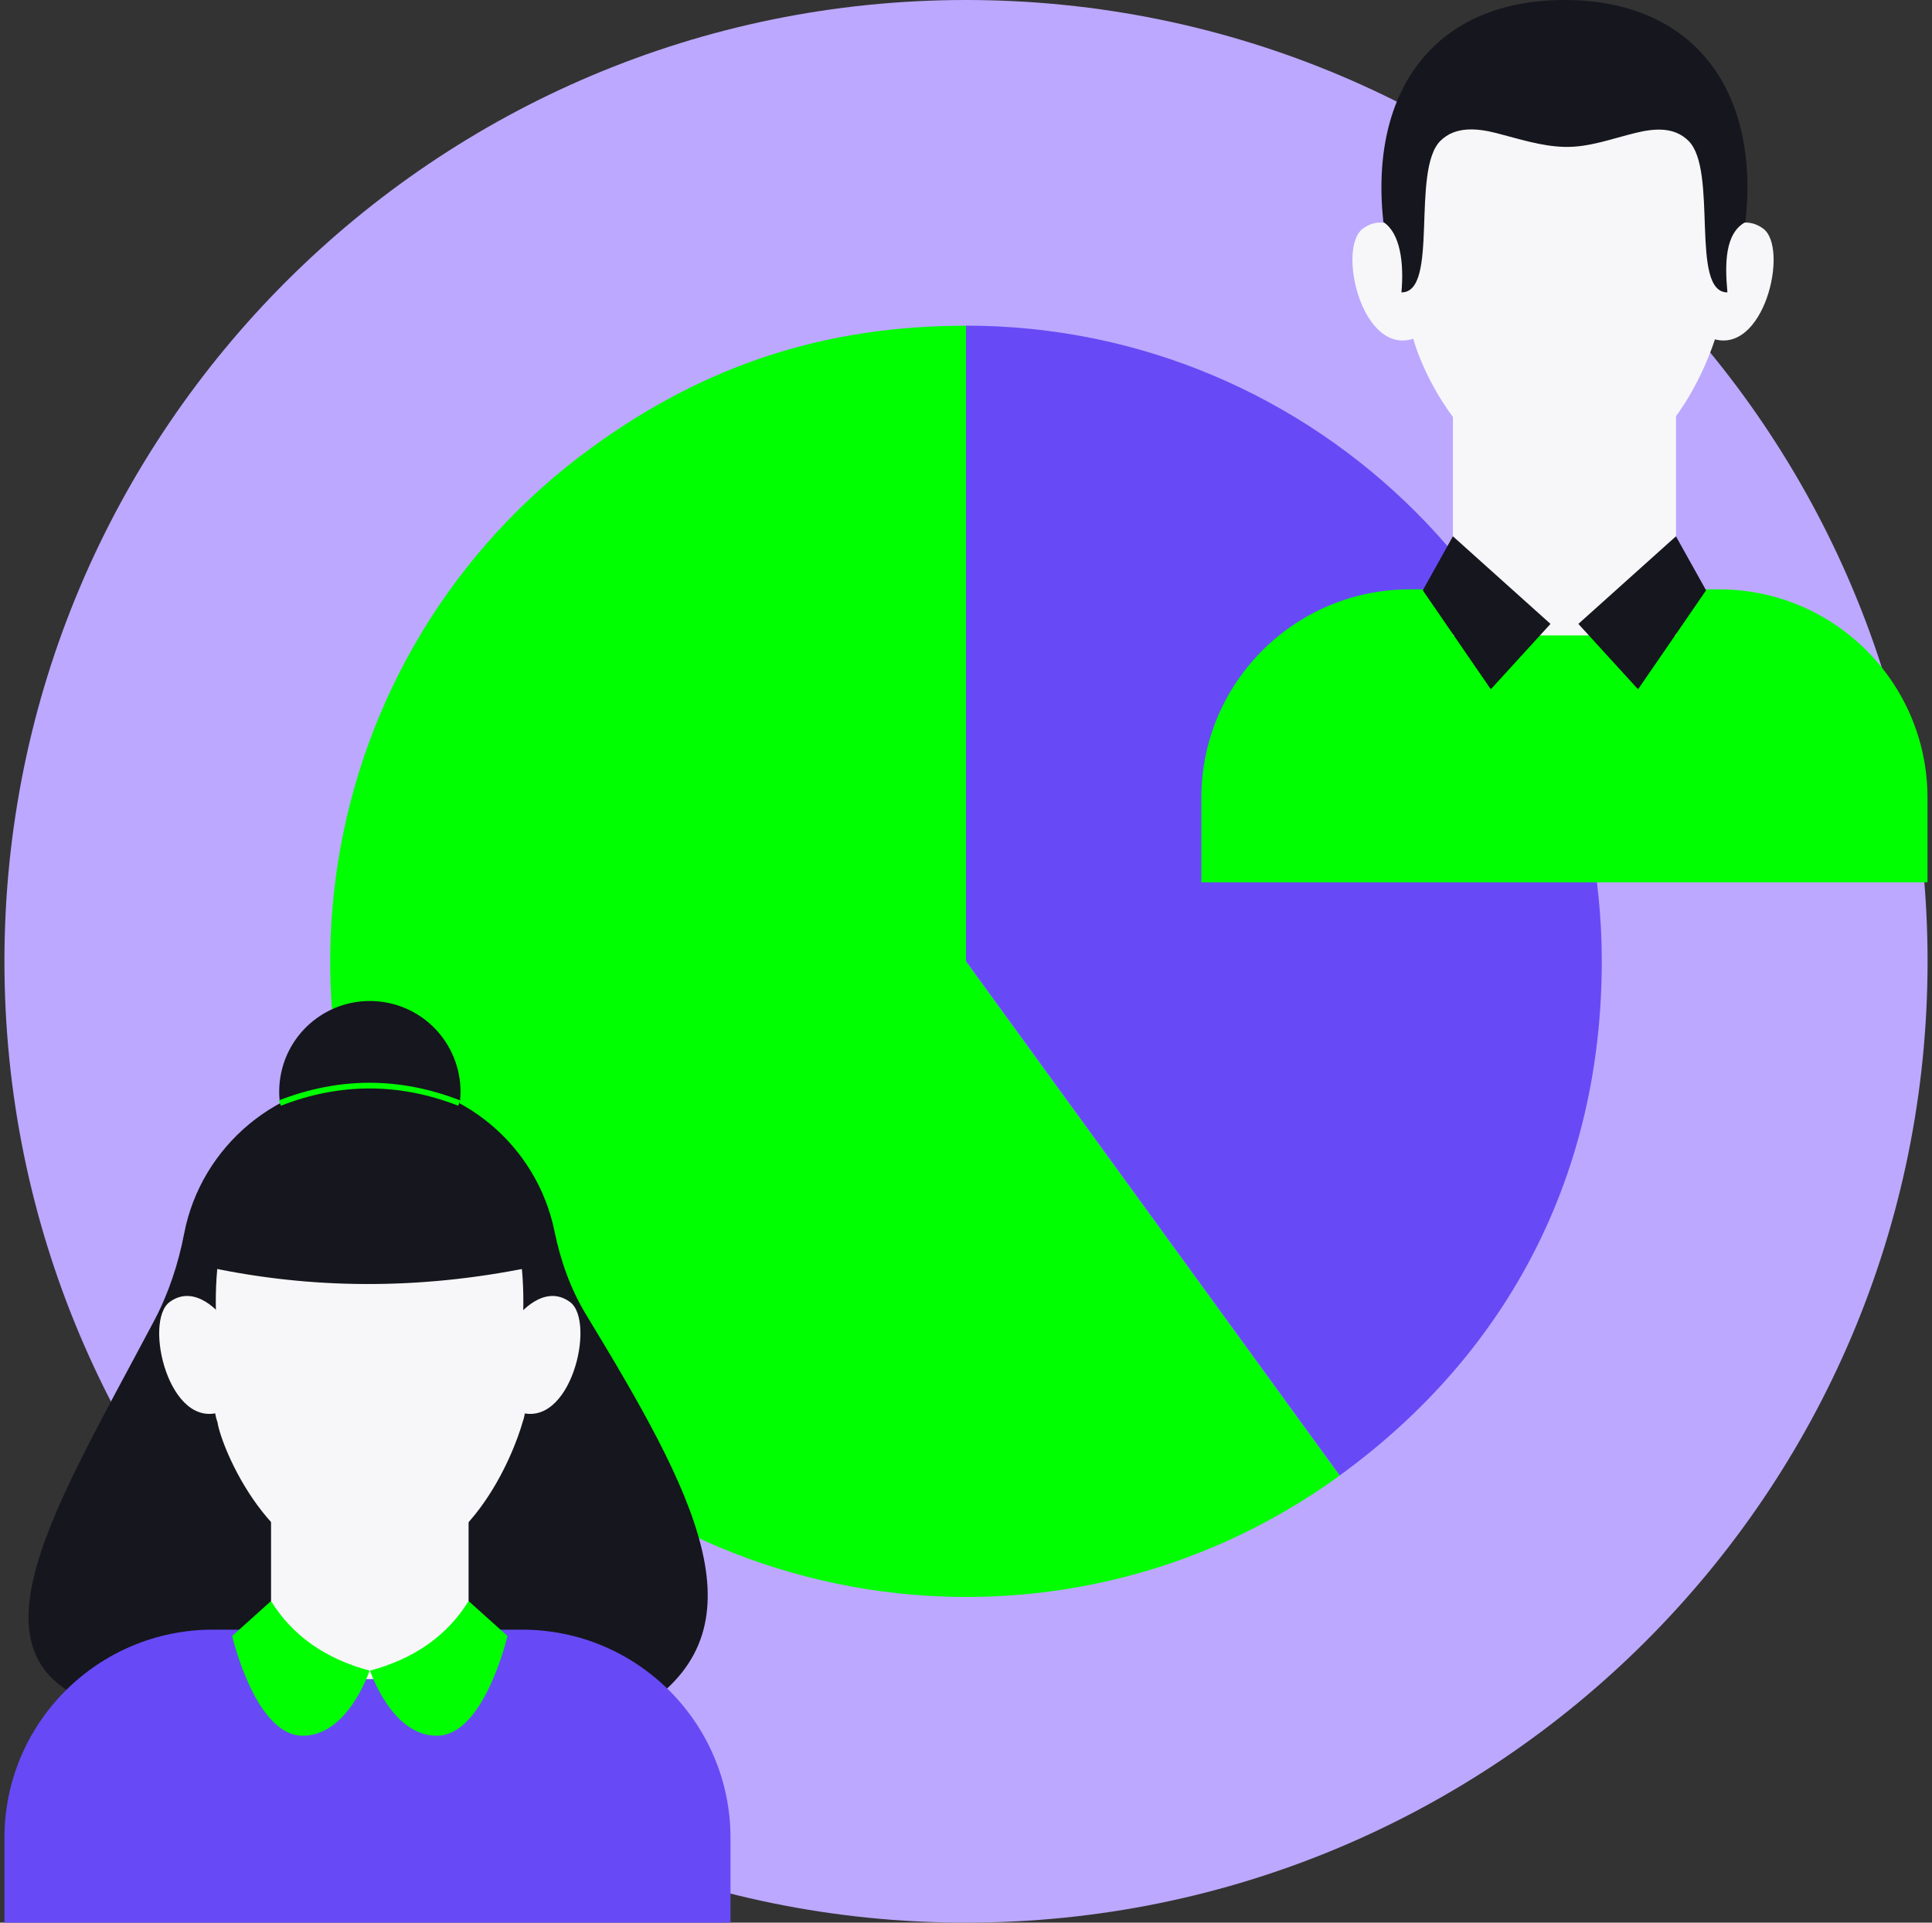
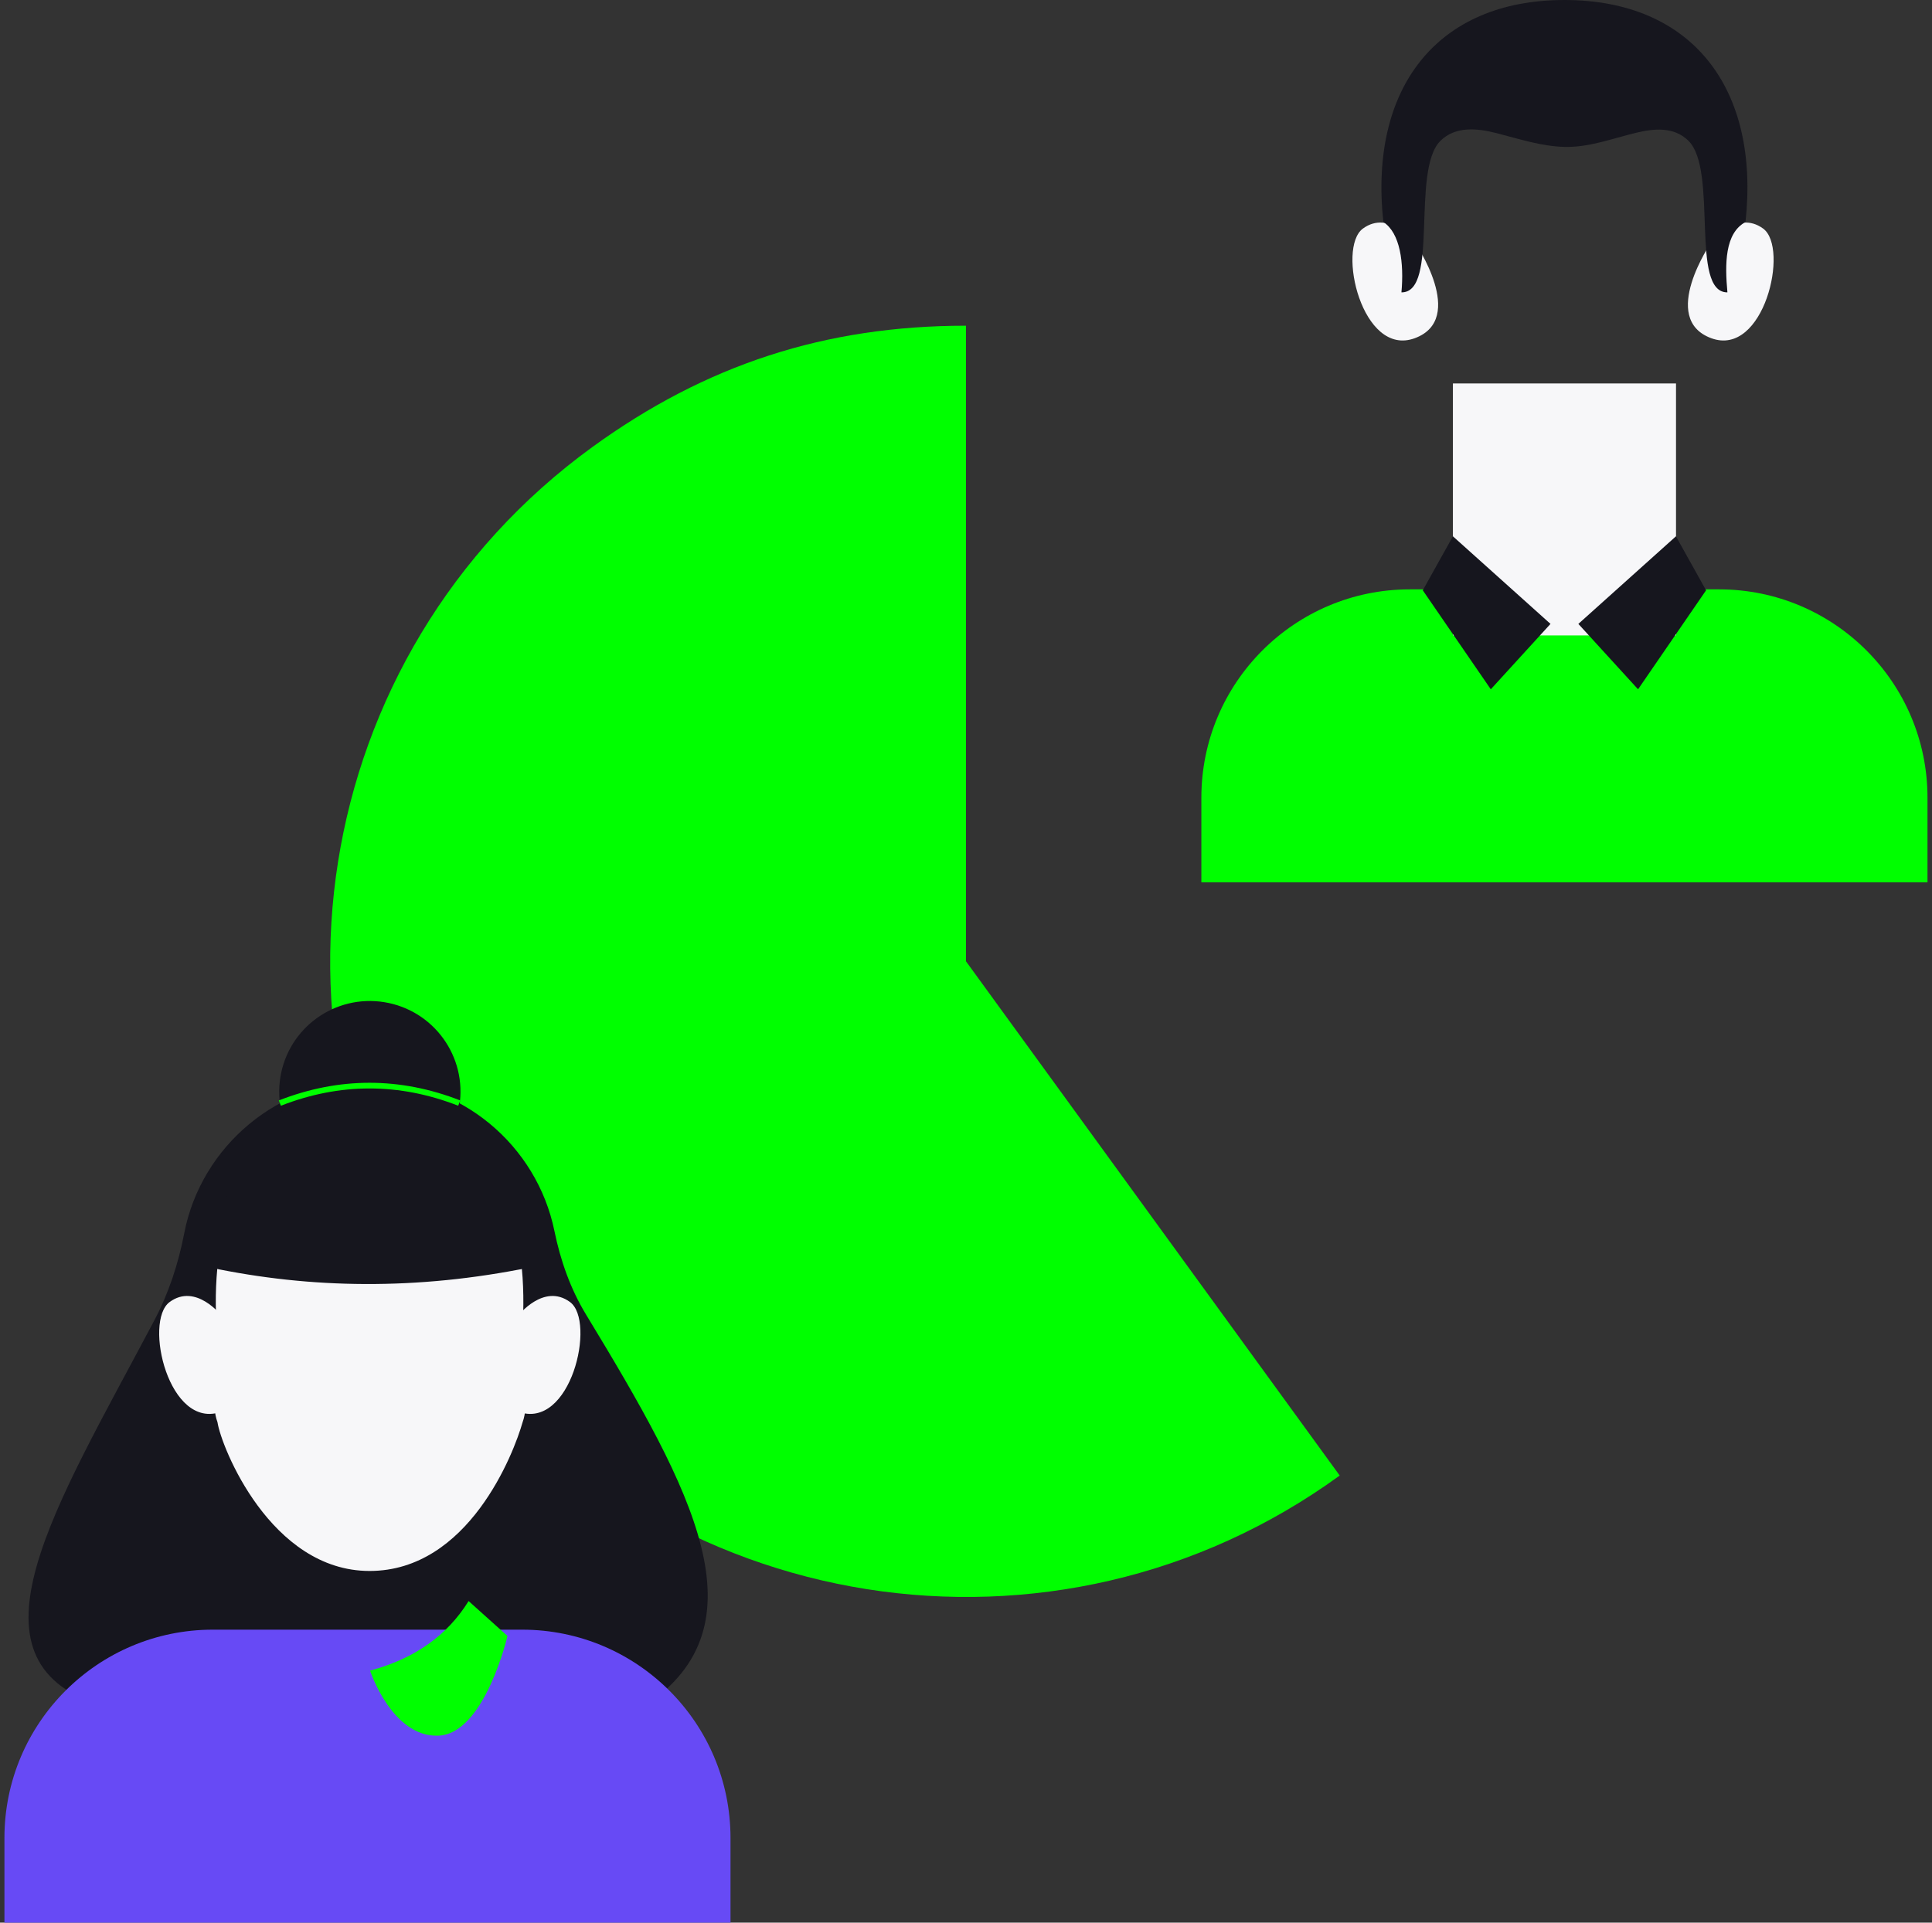
<svg xmlns="http://www.w3.org/2000/svg" width="218" height="217" viewBox="0 0 218 217" fill="none">
  <rect x="0" y="0" width="218" height="217" fill="#333333" stroke="none" />
  <g clip-path="url(#clip0_2025_24487)">
-     <path d="M109 217C168.923 217 217.5 168.423 217.5 108.5C217.5 48.577 168.923 0 109 0C49.077 0 0.5 48.577 0.5 108.5C0.5 168.423 49.077 217 109 217Z" fill="#BCA8FF" />
    <path d="M109 108.5L151.169 166.538C119.114 189.824 74.248 182.724 50.962 150.669C27.676 118.613 34.776 73.748 66.831 50.462C79.656 41.149 93.154 36.761 109 36.761V108.5Z" fill="#00FF00" />
-     <path d="M109 108.5V36.753C148.623 36.753 180.739 68.869 180.739 108.492C180.739 132.262 170.399 152.557 151.169 166.53L109 108.492V108.5Z" fill="#674AF5" />
    <path d="M159.077 66.519H193.98C206.956 66.519 217.492 77.056 217.492 90.032V99.587H135.557V90.032C135.557 77.056 146.093 66.519 159.069 66.519H159.077Z" fill="#00FF00" />
    <path d="M189.115 43.279H163.941V71.717H189.115V43.279Z" fill="#F7F7F9" />
    <path d="M160.542 66.626L163.941 60.53L174.953 70.417L168.216 77.797L160.542 66.626Z" fill="#16161E" />
    <path d="M192.507 66.626L189.108 60.53L178.096 70.417L184.833 77.797L192.507 66.626Z" fill="#16161E" />
-     <path d="M176.479 3.641C162.113 3.656 158.843 14.419 159.145 25.25C159.145 33.06 158.594 35.598 159.319 37.524C159.719 40.273 165.308 54.314 176.479 54.314C187.65 54.314 192.764 41.013 193.746 37.524C194.471 35.59 193.814 33.06 193.814 25.25C194.116 14.419 190.845 3.656 176.479 3.641Z" fill="#F7F7F9" />
    <path d="M159.636 27.35C159.636 27.35 156.751 23.626 153.782 25.801C150.814 27.984 153.699 40.356 159.636 38.173C165.573 35.99 159.636 27.342 159.636 27.342V27.35Z" fill="#F7F7F9" />
-     <path d="M193.096 27.35C193.096 27.35 195.981 23.626 198.95 25.801C201.918 27.984 199.033 40.356 193.096 38.173C187.159 35.99 193.096 27.342 193.096 27.342V27.35Z" fill="#F7F7F9" />
+     <path d="M193.096 27.35C193.096 27.35 195.981 23.626 198.95 25.801C201.918 27.984 199.033 40.356 193.096 38.173C187.159 35.99 193.096 27.342 193.096 27.342V27.35" fill="#F7F7F9" />
    <path d="M158.141 32.999C162.416 33.022 159.183 19.238 162.529 15.899C164.228 14.207 166.721 14.479 168.851 15.023C171.336 15.658 173.896 16.511 176.517 16.579C179.289 16.654 181.918 15.635 184.584 14.993C186.646 14.494 188.889 14.275 190.528 15.899C193.882 19.238 190.649 33.022 194.916 32.999C194.622 29.812 194.614 26.323 196.956 25.061C198.595 9.963 190.921 0 176.525 0C162.129 0 154.455 9.963 156.094 25.061C157.997 26.3 158.435 29.669 158.133 32.999H158.141Z" fill="#16161E" />
    <path d="M72.881 192.46C86.31 183.351 78.297 168.396 66.129 148.373C64.369 145.48 63.243 142.27 62.563 138.954C60.577 129.248 51.989 121.952 41.702 121.952C31.415 121.952 22.683 129.369 20.787 139.196C20.13 142.61 19.043 145.933 17.419 149.015C6.225 170.194 -4.734 187.256 11.263 192.468H72.881V192.46Z" fill="#16161E" />
    <path d="M24.013 183.933H58.916C71.892 183.933 82.428 194.469 82.428 207.445V217H0.5V207.445C0.5 194.469 11.037 183.933 24.013 183.933Z" fill="#674AF5" />
-     <path d="M52.873 161.069H30.584V189.507H52.873V161.069Z" fill="#F7F7F9" />
-     <path d="M30.584 180.7L26.196 184.643C26.196 184.643 28.756 195.693 33.991 195.897C39.225 196.101 41.702 188.555 41.702 188.555C36.702 187.218 32.994 184.598 30.584 180.708V180.7Z" fill="#00FF00" />
    <path d="M52.873 180.7L57.261 184.643C57.261 184.643 54.701 195.693 49.467 195.897C44.232 196.101 41.755 188.555 41.755 188.555C46.755 187.218 50.464 184.598 52.873 180.708V180.7Z" fill="#00FF00" />
    <path d="M51.827 124.846C52.732 119.27 48.946 114.017 43.37 113.112C37.795 112.207 32.542 115.993 31.637 121.568C30.732 127.144 34.518 132.397 40.093 133.302C45.668 134.207 50.922 130.421 51.827 124.846Z" fill="#16161E" />
    <path d="M41.702 126.635C27.336 126.65 24.066 137.413 24.368 148.244C24.368 156.054 23.816 158.592 24.541 160.518C24.942 163.267 30.531 177.308 41.702 177.308C52.873 177.308 57.986 164.007 58.968 160.518C59.693 158.584 59.036 156.054 59.036 148.244C59.338 137.413 56.068 126.65 41.702 126.635Z" fill="#F7F7F9" />
    <path d="M24.994 148.501C24.994 148.501 22.109 144.777 19.141 146.953C16.172 149.135 19.058 161.507 24.994 159.324C30.931 157.142 24.994 148.493 24.994 148.493V148.501Z" fill="#F7F7F9" />
    <path d="M58.462 148.501C58.462 148.501 61.348 144.777 64.316 146.953C67.284 149.135 64.399 161.507 58.462 159.324C52.526 157.142 58.462 148.493 58.462 148.493V148.501Z" fill="#F7F7F9" />
    <path d="M23.65 143.048C35.048 145.457 47.057 145.639 59.799 143.048C59.799 143.048 60.034 125.449 42.208 124.868C24.375 124.286 23.65 143.048 23.65 143.048Z" fill="#16161E" />
    <path d="M51.702 124.8C45.063 122.201 38.333 122.201 31.694 124.8L31.46 124.203C38.25 121.544 45.139 121.544 51.936 124.203L51.702 124.8Z" fill="#00FF00" />
  </g>
  <defs>
    <clipPath id="clip0_2025_24487">
      <rect width="217" height="217" fill="white" transform="translate(0.5)" />
    </clipPath>
  </defs>
</svg>